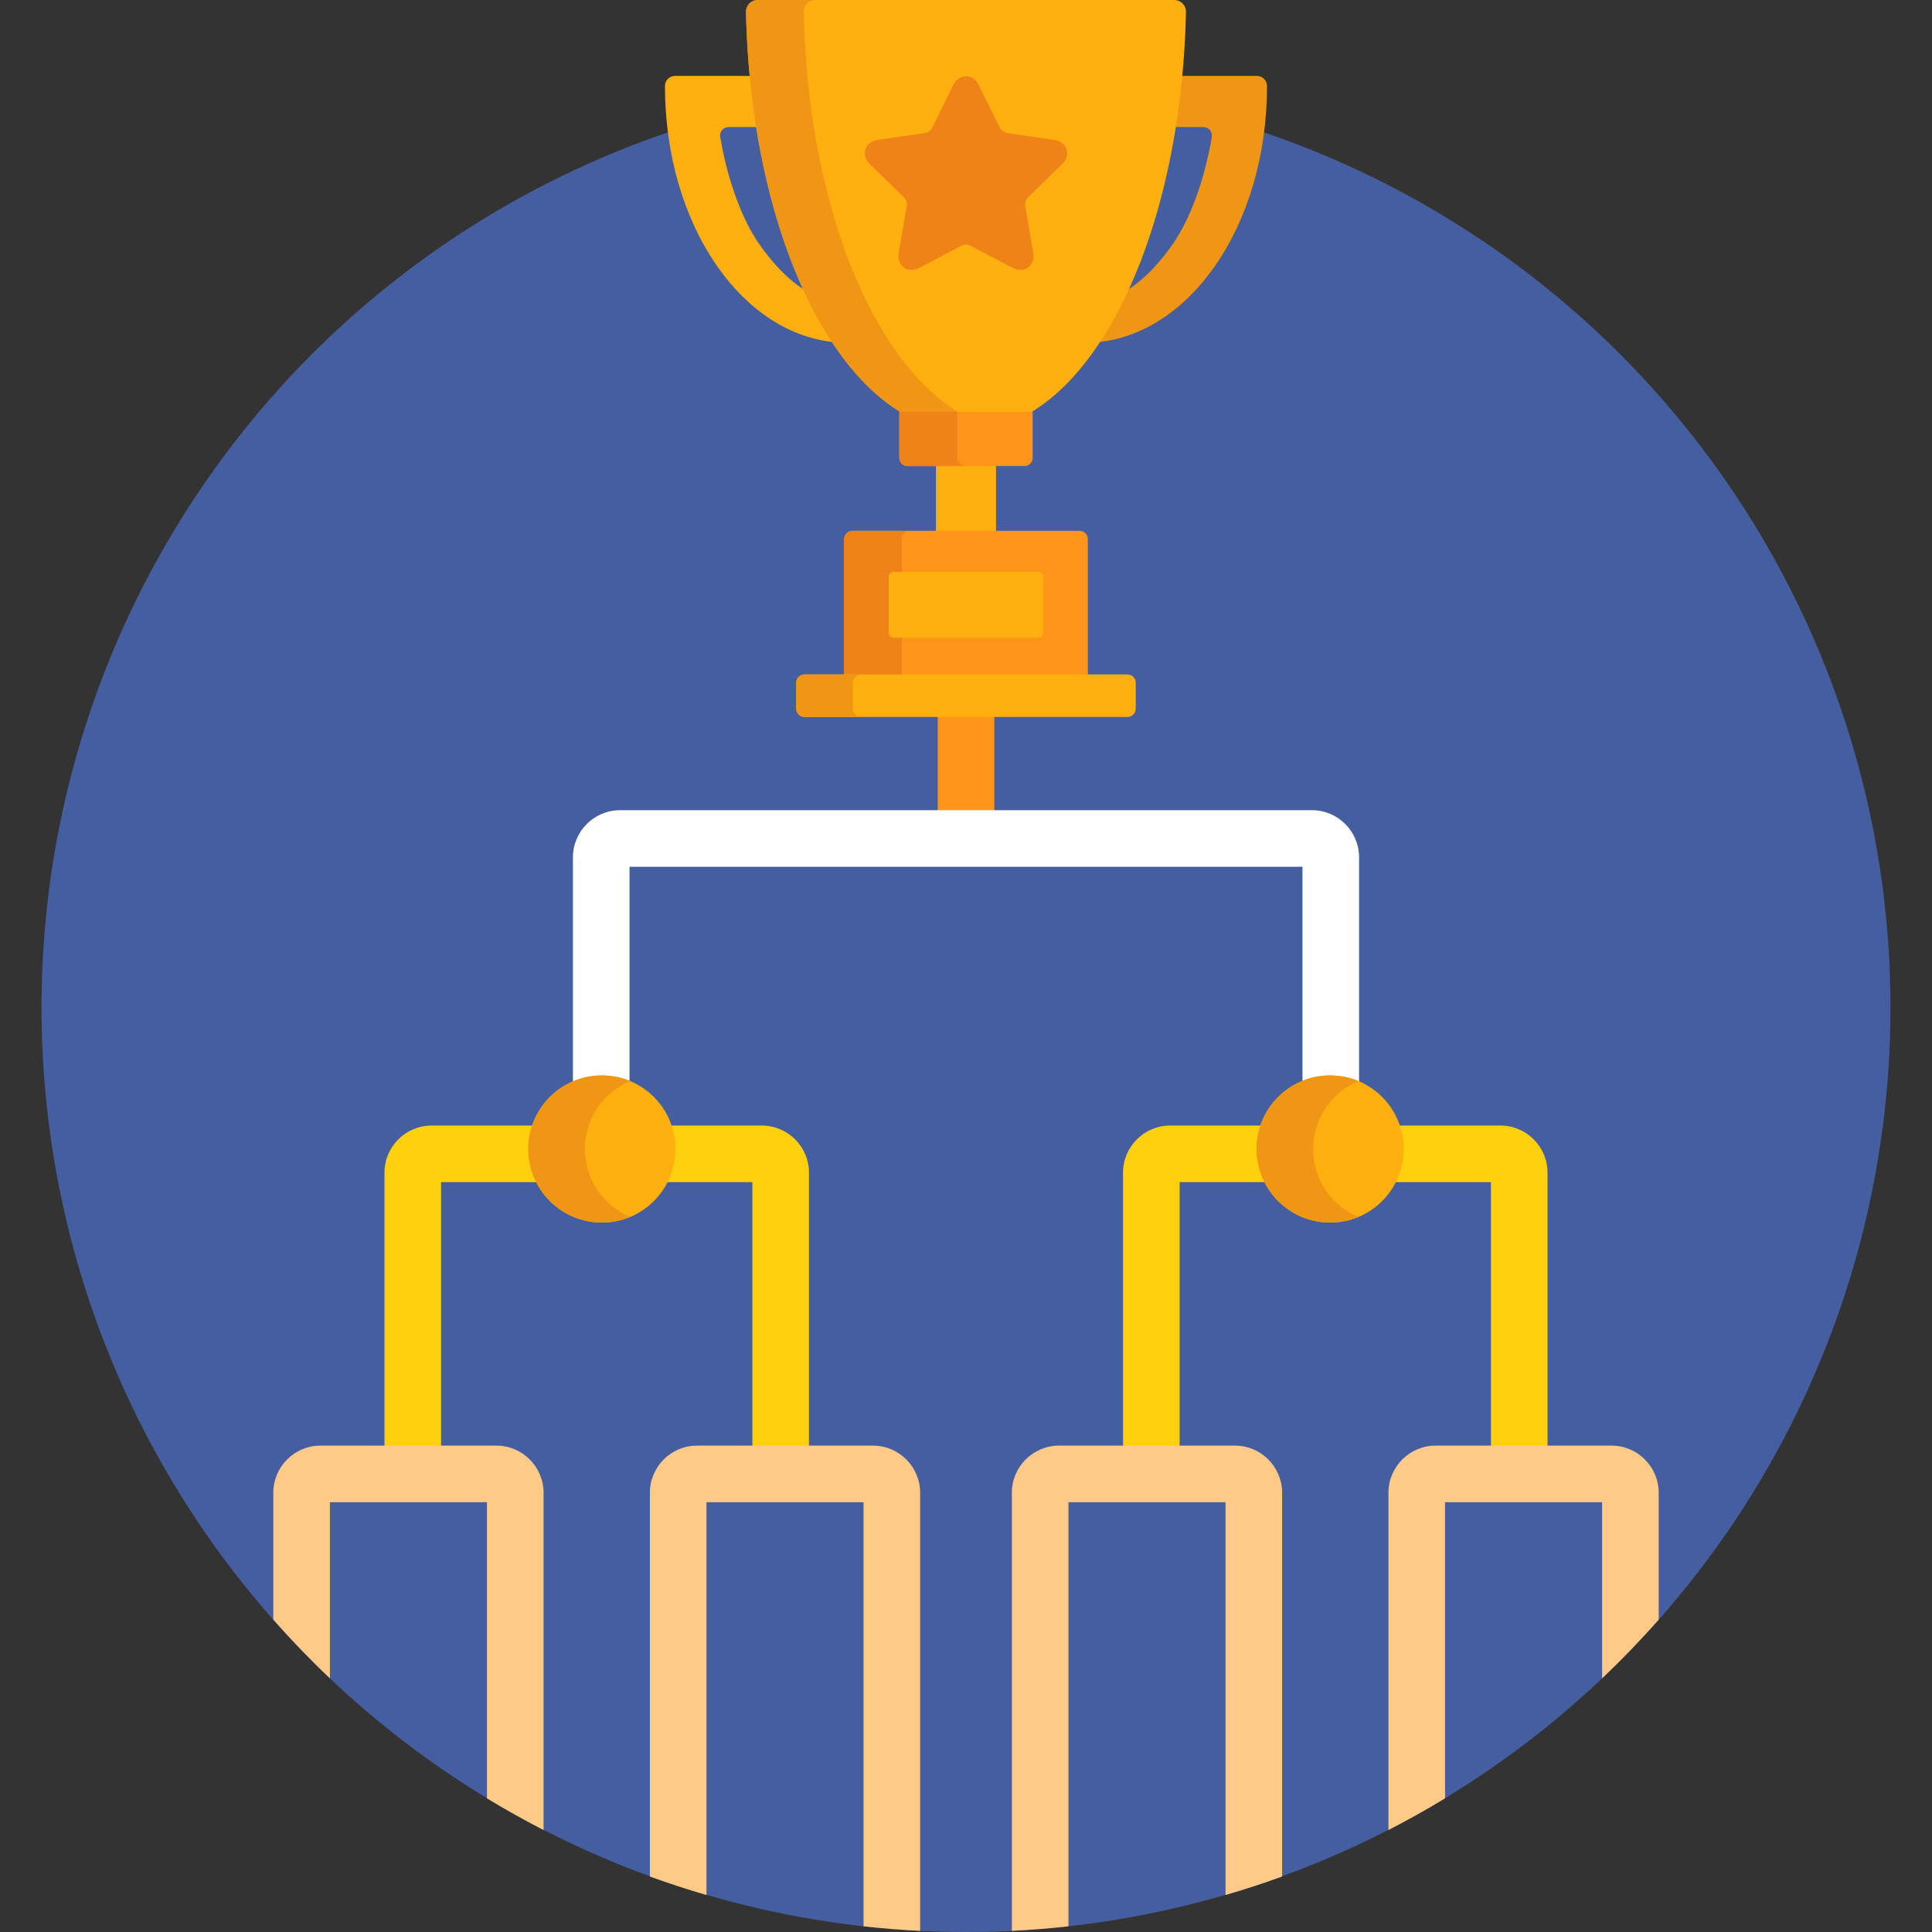
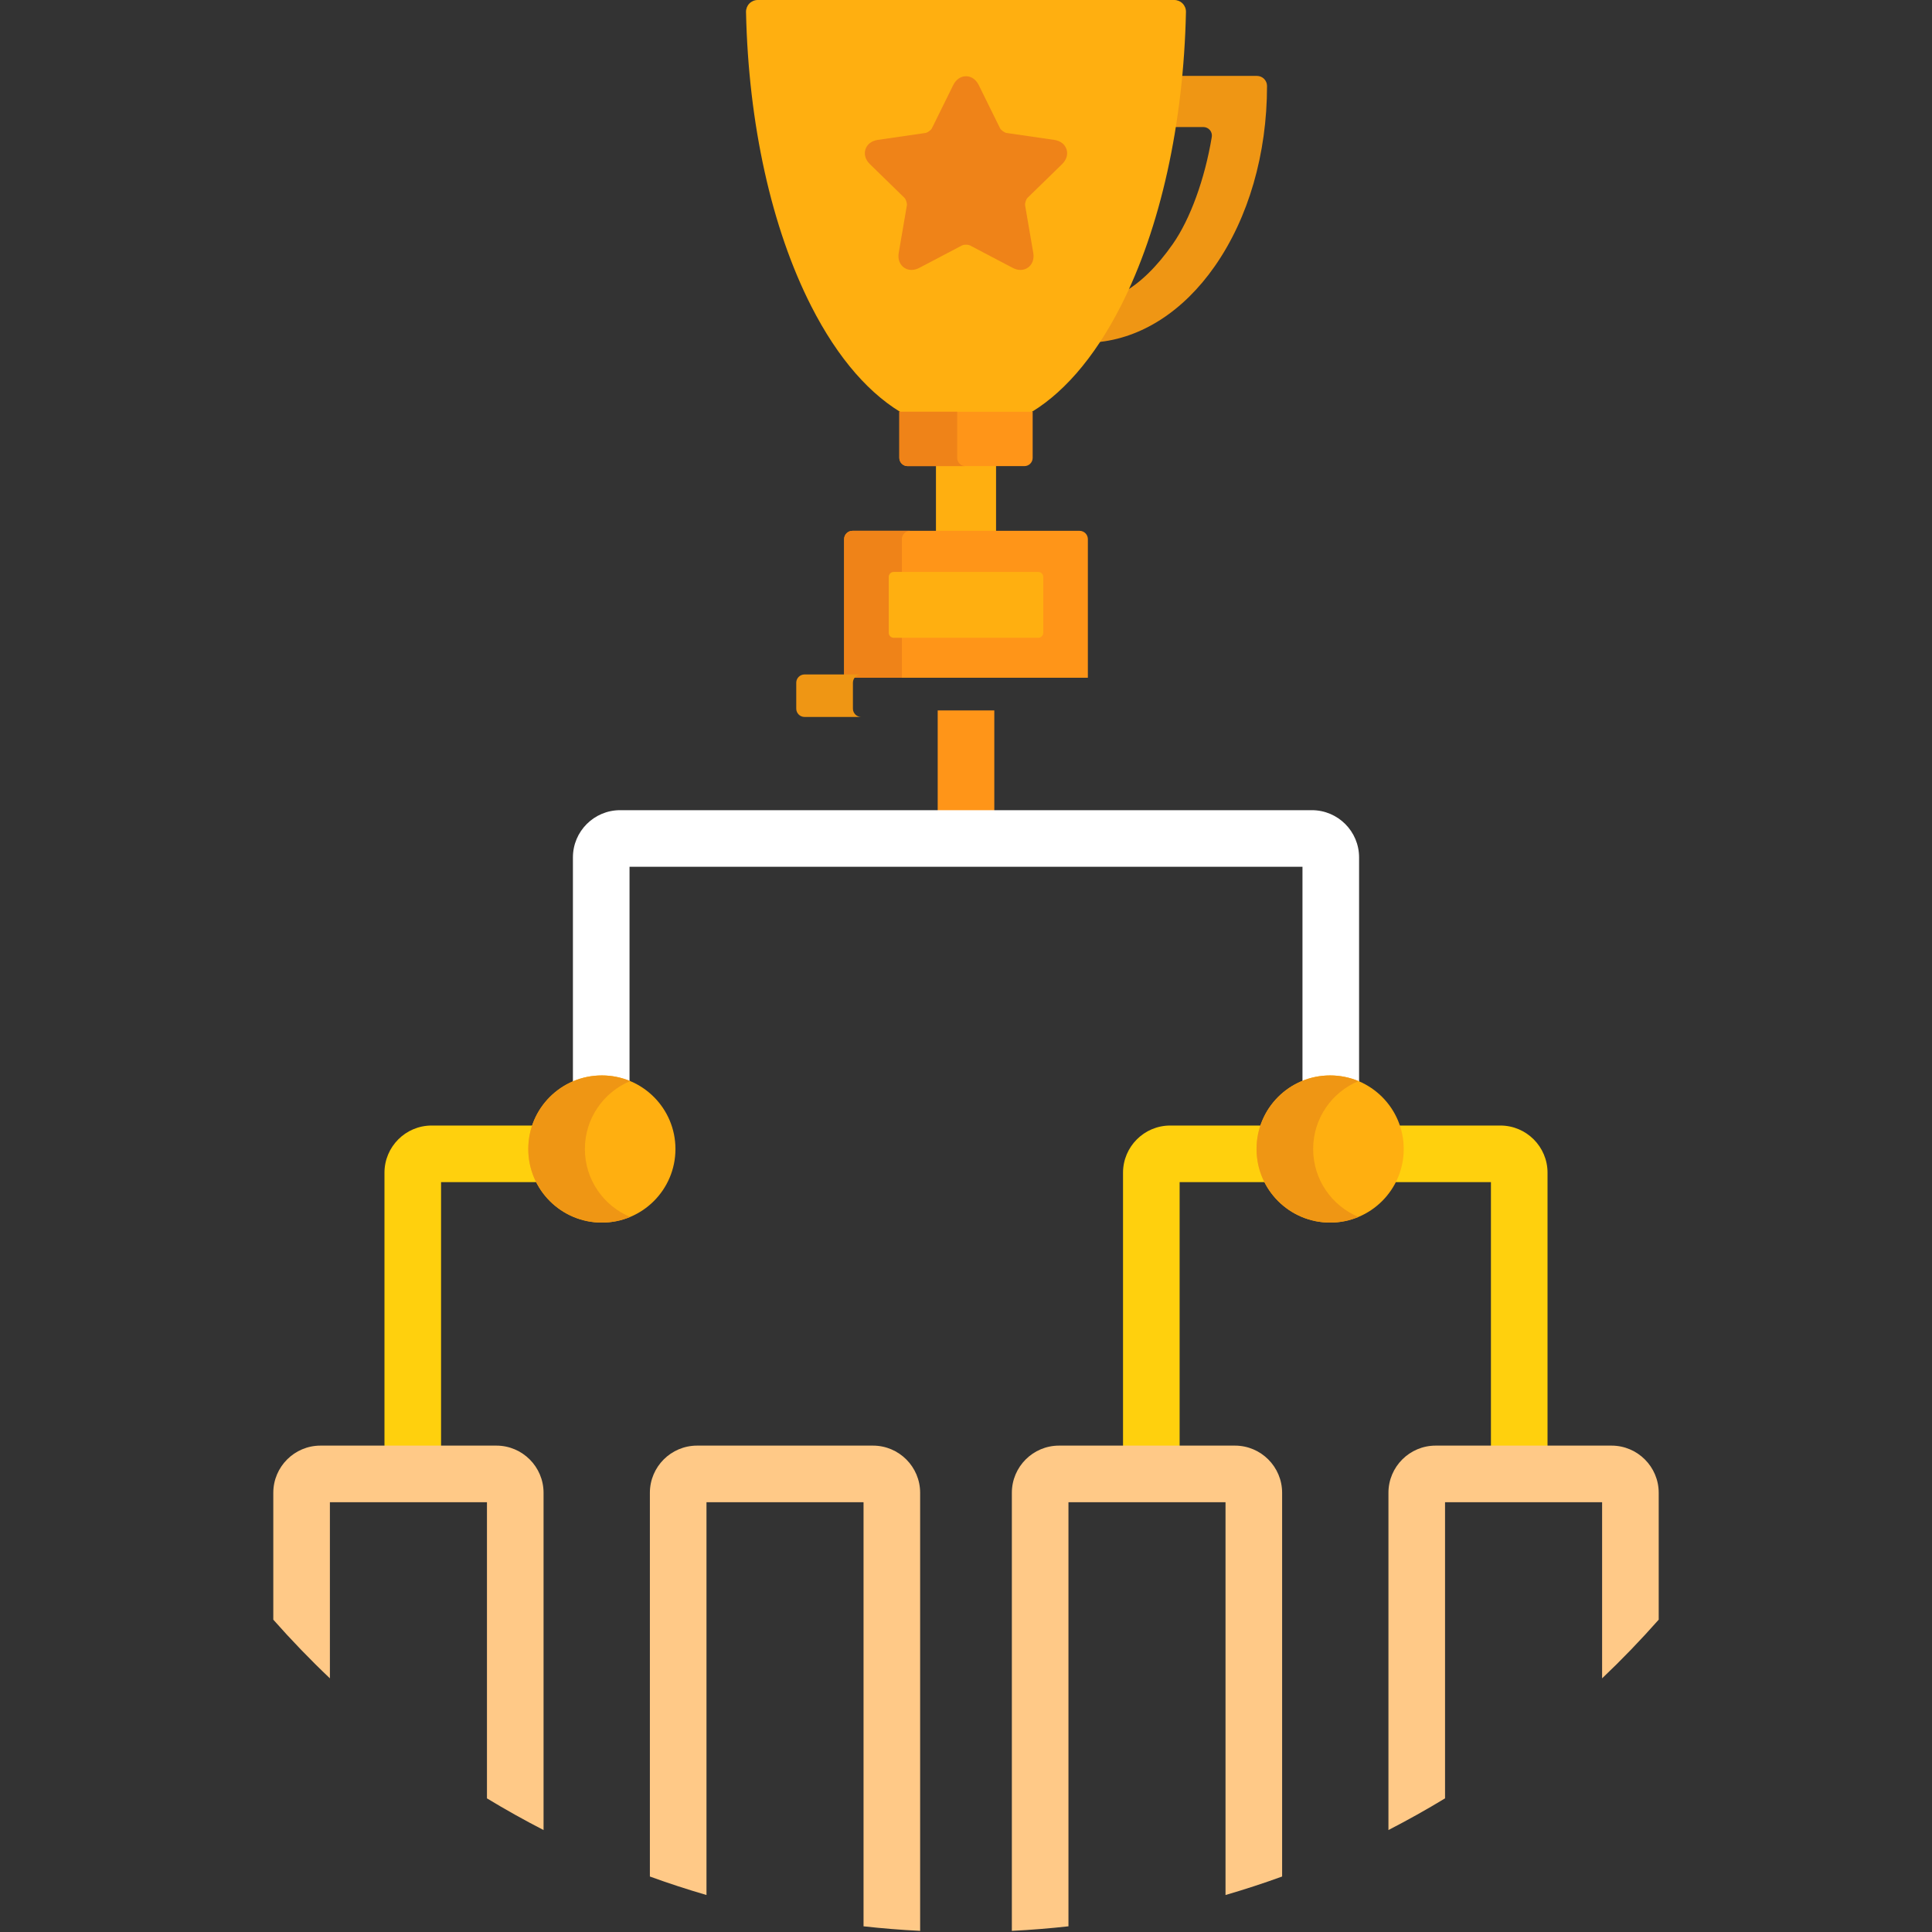
<svg xmlns="http://www.w3.org/2000/svg" version="1.1" id="Capa_1" x="0px" y="0px" viewBox="0 0 512 512" style="enable-background:new 0 0 512 512;" xml:space="preserve">
  <rect x="0" y="0" width="512" height="512" fill="#333333" stroke="none" />
-   <circle style="fill:#445EA0;" cx="256" cy="267" r="245" />
  <rect x="248.5" y="188.27" style="fill:#FF9518;" width="15" height="27.734" />
  <g>
-     <path style="fill:#FFD00D;" d="M142.099,298.279h-27.711c-6.893,0-12.5,5.607-12.5,12.5v73.324h15v-70.824h26.333   c-1.415-2.613-2.221-5.603-2.221-8.779C141,302.315,141.4,300.227,142.099,298.279z" />
-     <path style="fill:#FFD00D;" d="M199.386,313.279v70.824h15v-73.324c0-6.893-5.607-12.5-12.5-12.5h-24.985   c0.699,1.947,1.099,4.036,1.099,6.221c0,3.176-0.806,6.166-2.221,8.779H199.386z" />
+     <path style="fill:#FFD00D;" d="M142.099,298.279h-27.711c-6.893,0-12.5,5.607-12.5,12.5v73.324h15v-70.824h26.333   c-1.415-2.613-2.221-5.603-2.221-8.779C141,302.315,141.4,300.227,142.099,298.279" />
    <path style="fill:#FFD00D;" d="M395.113,313.279v70.824h15v-73.324c0-6.893-5.607-12.5-12.5-12.5H369.9   c0.699,1.947,1.1,4.036,1.1,6.221c0,3.176-0.806,6.166-2.221,8.779H395.113z" />
    <path style="fill:#FFD00D;" d="M312.613,384.103v-70.824h23.607c-1.415-2.613-2.221-5.603-2.221-8.779c0-2.185,0.4-4.273,1.1-6.221   h-24.986c-6.893,0-12.5,5.607-12.5,12.5v73.324H312.613z" />
  </g>
  <path style="fill:#FFFFFF;" d="M159.5,286c2.604,0,5.081,0.547,7.331,1.522v-57.815H345.17v57.815  c2.25-0.975,4.727-1.522,7.33-1.522c2.738,0,5.33,0.613,7.67,1.685v-60.478c0-6.893-5.607-12.5-12.5-12.5H164.331  c-6.893,0-12.5,5.607-12.5,12.5v60.478C154.17,286.613,156.762,286,159.5,286z" />
  <g>
    <rect x="248.04" y="122.4" style="fill:#FFAF10;" width="15.924" height="19.596" />
-     <path style="fill:#FFAF10;" d="M215.868,80.667c-0.526-1.034-1.034-2.099-1.538-3.168c-4.477-2.476-8.972-6.858-13.161-12.865   c-4.605-6.601-8.459-17.195-10.307-28.341c-0.107-0.654,0.076-1.319,0.505-1.826c0.429-0.505,1.055-0.797,1.718-0.797h8.331   c-0.707-4.429-1.288-8.95-1.727-13.553H178.89c-1.47,0-2.666,1.197-2.666,2.669c0,18.006,4.913,34.967,13.837,47.759   c8.341,11.959,19.478,19.119,31.361,20.158c0.061,0.004,0.121,0.006,0.182,0.006c0.041,0,0.08-0.013,0.121-0.015   C219.667,87.625,217.707,84.282,215.868,80.667z" />
  </g>
  <path style="fill:#EF9614;" d="M333.107,20.117h-20.802c-0.439,4.602-1.019,9.124-1.727,13.553h8.336  c0.66,0,1.287,0.293,1.718,0.797c0.429,0.507,0.611,1.172,0.503,1.827c-1.849,11.145-5.702,21.738-10.307,28.34  c-4.19,6.009-8.688,10.393-13.165,12.867c-0.504,1.068-1.011,2.132-1.537,3.166c-1.839,3.614-3.8,6.958-5.858,10.026  c0.042,0.003,0.082,0.016,0.125,0.016c0.061,0,0.12-0.002,0.181-0.006c11.884-1.039,23.021-8.199,31.36-20.158  c8.925-12.791,13.84-29.752,13.84-47.759C335.775,21.315,334.578,20.117,333.107,20.117z" />
  <path style="fill:#FFAF10;" d="M313.406,0.931C312.822,0.336,312.023,0,311.189,0H200.808c-0.834,0-1.633,0.336-2.217,0.931  c-0.585,0.6-0.905,1.406-0.888,2.241c0.628,29.605,6.761,57.289,17.273,77.948c7.107,13.97,15.785,23.841,25.278,29.015h31.487  c9.493-5.174,18.168-15.045,25.276-29.015c10.514-20.659,16.647-48.343,17.273-77.948C314.31,2.337,313.991,1.53,313.406,0.931z" />
-   <path style="fill:#EF9614;" d="M230.274,81.12C219.761,60.461,213.628,32.777,213,3.172c-0.017-0.835,0.303-1.642,0.888-2.241  C214.472,0.336,215.271,0,216.105,0h-15.297c-0.834,0-1.633,0.336-2.217,0.931c-0.585,0.6-0.905,1.406-0.888,2.241  c0.628,29.605,6.761,57.289,17.273,77.948c7.107,13.97,15.785,23.841,25.278,29.015h15.297  C246.059,104.961,237.381,95.09,230.274,81.12z" />
  <path style="fill:#FF9518;" d="M288.294,179.607V142.87c0-1.207-0.988-2.195-2.193-2.195h-60.204c-1.207,0-2.195,0.988-2.195,2.195  v36.737H288.294z" />
  <path style="fill:#EF8318;" d="M241.195,140.675h-15.298c-1.207,0-2.195,0.988-2.195,2.195v36.737H239V142.87  C239,141.663,239.988,140.675,241.195,140.675z" />
-   <path style="fill:#FFAF10;" d="M300.981,187.805c0,1.206-0.987,2.195-2.193,2.195h-85.58c-1.206,0-2.194-0.989-2.194-2.195v-6.876  c0-1.207,0.988-2.194,2.194-2.194h85.58c1.206,0,2.193,0.987,2.193,2.194V187.805z" />
  <path style="fill:#EF9614;" d="M226.033,187.805v-6.876c0-1.207,0.988-2.194,2.194-2.194h-15.019c-1.206,0-2.194,0.987-2.194,2.194  v6.876c0,1.206,0.988,2.195,2.194,2.195h15.019C227.021,190,226.033,189.011,226.033,187.805z" />
  <path style="fill:#FFAF10;" d="M276.472,167.703c0,0.725-0.592,1.317-1.316,1.317h-38.313c-0.724,0-1.317-0.593-1.317-1.317v-14.816  c0-0.726,0.594-1.318,1.317-1.318h38.313c0.725,0,1.316,0.593,1.316,1.318V167.703z" />
  <path style="fill:#FF9518;" d="M238.331,109.12v12.222c0,1.2,0.981,2.183,2.181,2.183h30.971c1.2,0,2.182-0.982,2.182-2.183V109.12  H238.331z" />
  <g>
    <path style="fill:#EF8318;" d="M253.666,121.342V109.12h-15.335v12.222c0,1.2,0.981,2.183,2.181,2.183h15.335   C254.647,123.524,253.666,122.542,253.666,121.342z" />
    <path style="fill:#EF8318;" d="M270.434,71.529c-0.686,0.001-1.387-0.185-2.084-0.552l-11.291-5.936   c-0.17-0.09-0.55-0.194-1.06-0.194c-0.51,0-0.89,0.104-1.061,0.194l-11.29,5.936c-0.698,0.366-1.398,0.552-2.083,0.552   c-1.04,0-1.971-0.425-2.62-1.194c-0.72-0.854-0.994-2.038-0.771-3.335l2.156-12.571c0.094-0.553-0.255-1.626-0.656-2.018   l-9.133-8.903c-1.19-1.16-1.621-2.597-1.183-3.942c0.437-1.346,1.631-2.255,3.274-2.494l12.621-1.834   c0.554-0.081,1.469-0.745,1.715-1.247l5.645-11.438c0.735-1.49,1.968-2.344,3.384-2.344s2.648,0.854,3.384,2.344l5.645,11.438   c0.248,0.503,1.161,1.166,1.716,1.247l12.624,1.834c1.642,0.239,2.835,1.147,3.271,2.493c0.438,1.347,0.008,2.783-1.182,3.943   l-9.134,8.903c-0.4,0.392-0.75,1.465-0.655,2.018L273.824,67c0.223,1.297-0.051,2.481-0.772,3.335   C272.403,71.104,271.473,71.529,270.434,71.529z" />
  </g>
  <circle style="fill:#FFAF10;" cx="159.5" cy="304.5" r="19.5" />
  <path style="fill:#EF9614;" d="M155,304.5c0-8.111,4.954-15.061,12-18.001c-2.31-0.963-4.842-1.499-7.5-1.499  c-10.77,0-19.5,8.73-19.5,19.5s8.73,19.5,19.5,19.5c2.658,0,5.19-0.536,7.5-1.499C159.954,319.561,155,312.611,155,304.5z" />
  <circle style="fill:#FFAF10;" cx="352.5" cy="304.5" r="19.5" />
  <path style="fill:#EF9614;" d="M348,304.5c0-8.111,4.954-15.061,12-18.001c-2.31-0.963-4.842-1.499-7.5-1.499  c-10.77,0-19.5,8.73-19.5,19.5s8.73,19.5,19.5,19.5c2.658,0,5.19-0.536,7.5-1.499C352.954,319.561,348,312.611,348,304.5z" />
  <g>
    <path style="fill:#FFC987;" d="M131.548,383.103H84.926c-6.893,0-12.5,5.607-12.5,12.5v33.627c4.773,5.397,9.773,10.59,15,15.547   v-46.674h41.622v78.481c4.89,2.968,9.893,5.767,15,8.394v-89.375C144.048,388.711,138.44,383.103,131.548,383.103z" />
    <path style="fill:#FFC987;" d="M231.347,383.103h-46.622c-6.893,0-12.5,5.607-12.5,12.5v101.693c4.927,1.793,9.931,3.423,15,4.902   V398.103h41.622v112.391c4.958,0.547,9.957,0.958,15,1.204V395.603C243.847,388.711,238.239,383.103,231.347,383.103z" />
    <path style="fill:#FFC987;" d="M327.275,383.103h-46.623c-6.893,0-12.5,5.607-12.5,12.5v116.095c5.043-0.246,10.042-0.657,15-1.204   V398.103h41.623v104.096c5.068-1.48,10.073-3.109,15-4.902V395.603C339.775,388.711,334.168,383.103,327.275,383.103z" />
    <path style="fill:#FFC987;" d="M439.574,429.229v-33.626c0-6.893-5.607-12.5-12.5-12.5h-46.623c-6.893,0-12.5,5.607-12.5,12.5   v89.375c5.106-2.628,10.11-5.427,15-8.394v-78.481h41.623v46.674C429.801,439.819,434.801,434.627,439.574,429.229z" />
  </g>
  <g>
</g>
  <g>
</g>
  <g>
</g>
  <g>
</g>
  <g>
</g>
  <g>
</g>
  <g>
</g>
  <g>
</g>
  <g>
</g>
  <g>
</g>
  <g>
</g>
  <g>
</g>
  <g>
</g>
  <g>
</g>
  <g>
</g>
</svg>